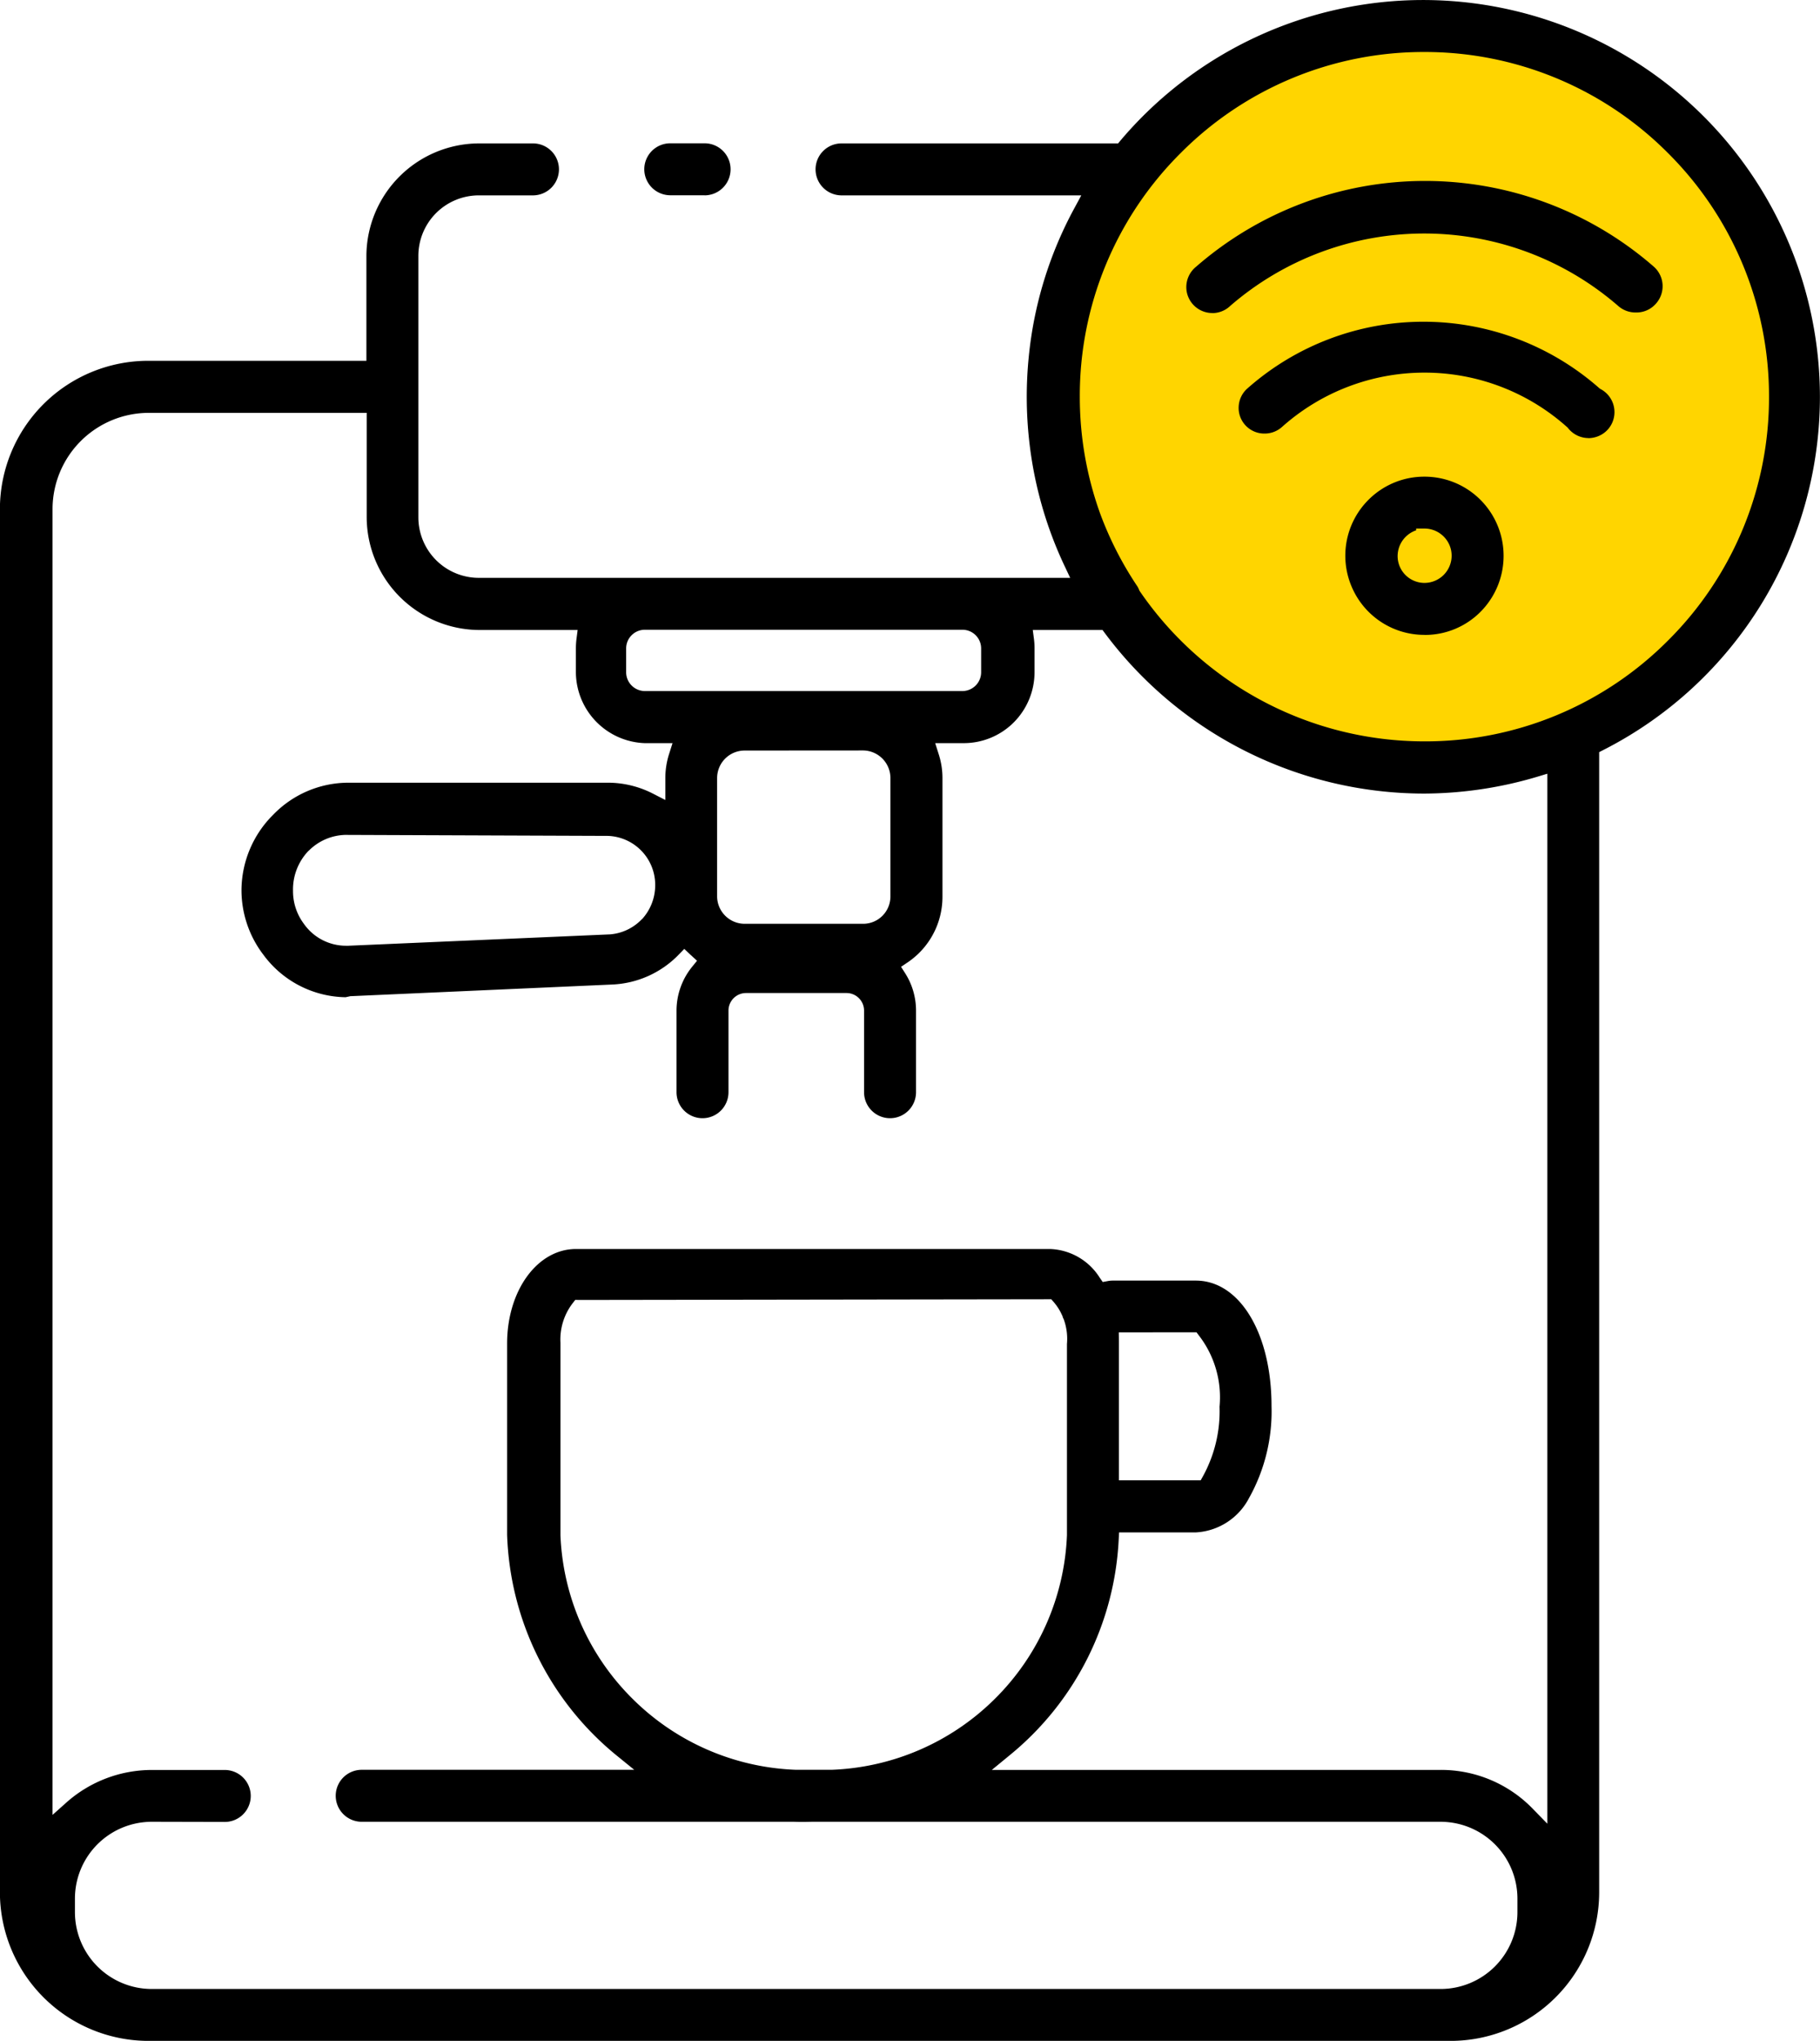
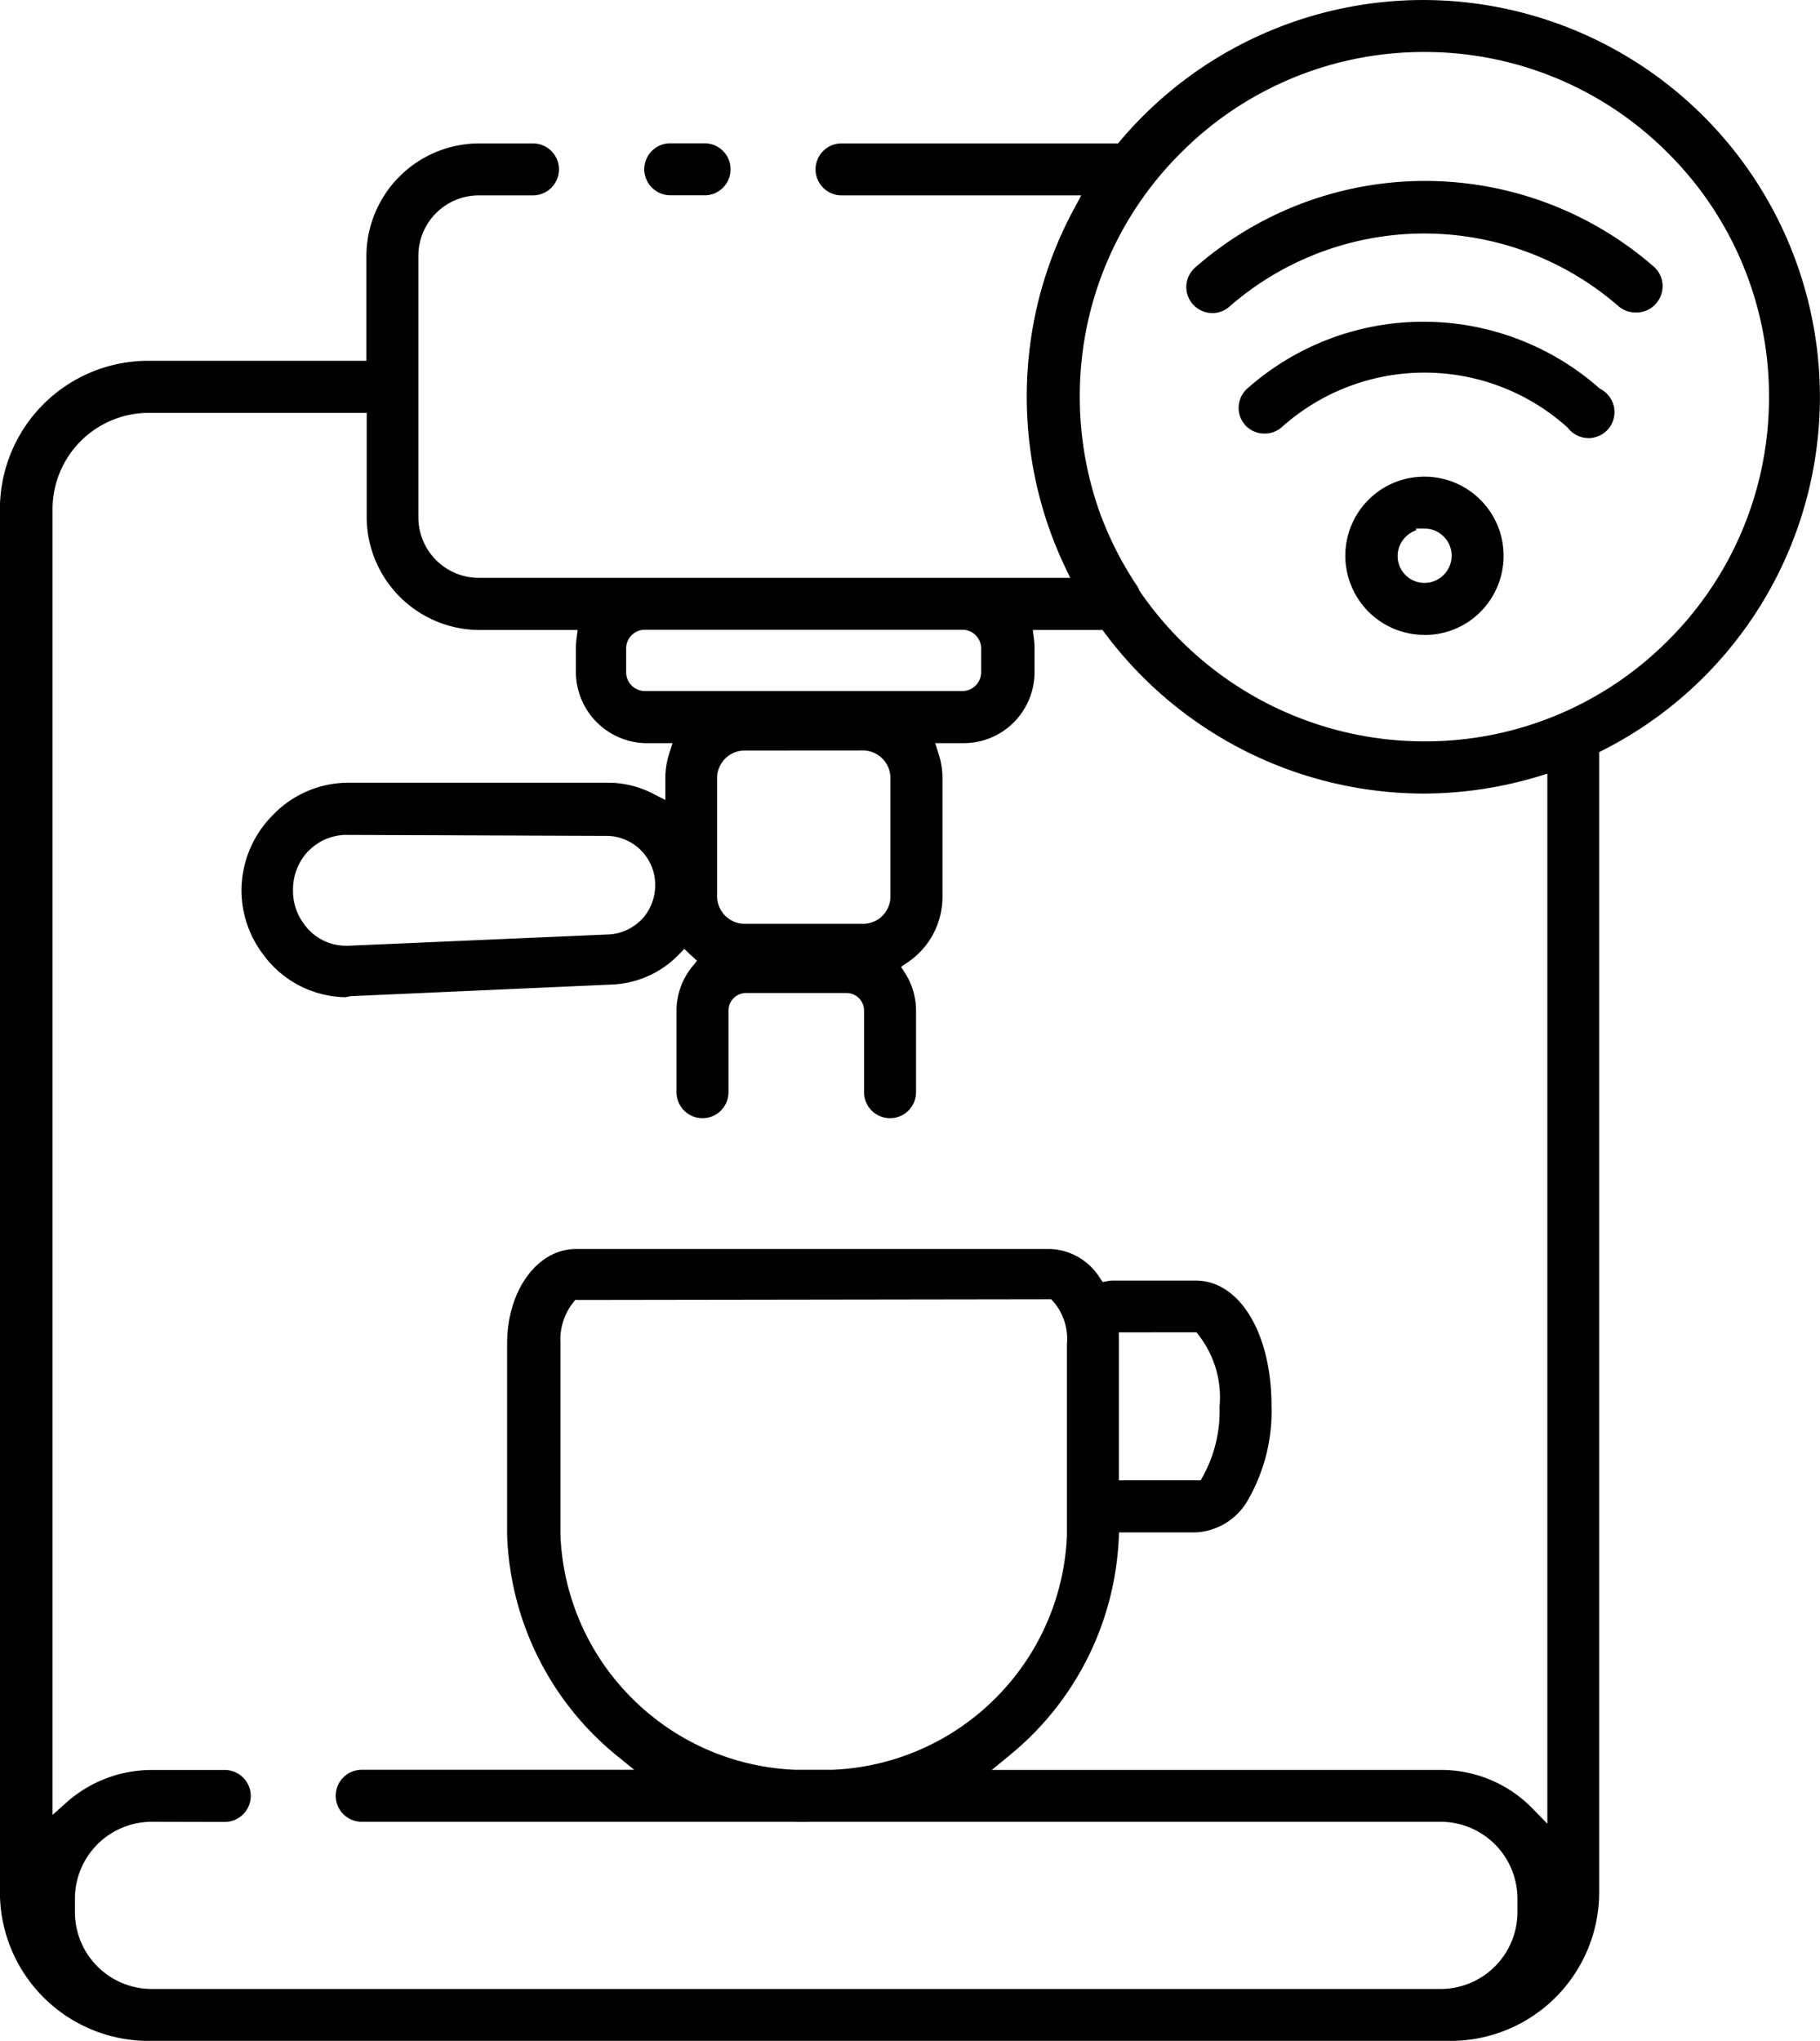
<svg xmlns="http://www.w3.org/2000/svg" width="87.592" height="98.202" viewBox="0 0 87.592 98.202">
  <g id="Group_4469" data-name="Group 4469" transform="translate(-1130.398 -4521.648)">
-     <circle id="Ellipse_129" data-name="Ellipse 129" cx="18" cy="18" r="18" transform="translate(1181 4522)" fill="#ffd500" />
    <g id="Layer_16" data-name="Layer 16" transform="translate(1124.79 4519.25)">
-       <path id="Subtraction_96" data-name="Subtraction 96" d="M-6687.166-5103.249h-62.7a7.158,7.158,0,0,1-7.13-7.126v-66.608a7.139,7.139,0,0,1,7.126-7.108h10.512v-5.053a5.437,5.437,0,0,1,5.409-5.408h2.609a1.25,1.25,0,0,1,1.249,1.248,1.253,1.253,0,0,1-1.249,1.253h-2.609a2.911,2.911,0,0,0-2.908,2.907v12.589a2.912,2.912,0,0,0,2.908,2.908h28.462l-.269-.57a18.977,18.977,0,0,1-1.706-6.047,19.251,19.251,0,0,1-.018-4.024,18.83,18.83,0,0,1,2.209-7.173l.319-.59h-11.54a1.253,1.253,0,0,1-1.249-1.253,1.25,1.25,0,0,1,1.249-1.248h13.312l.118-.143a19.085,19.085,0,0,1,14.554-6.756h.017a19.109,19.109,0,0,1,19.087,19.087,19.068,19.068,0,0,1-10.407,16.992l-.217.112v54.885A7.155,7.155,0,0,1-6687.166-5103.249Zm-62.52-10.543a3.7,3.7,0,0,0-3.7,3.7v.645a3.7,3.7,0,0,0,3.7,3.7h62.024a3.7,3.7,0,0,0,3.7-3.7v-.645a3.7,3.7,0,0,0-3.7-3.7H-6717c-.15,0-.285,0-.411,0s-.262,0-.417,0h-.021c-.145,0-.3.007-.465.007s-.318,0-.462-.007h-20.81a1.252,1.252,0,0,1-1.249-1.252,1.251,1.251,0,0,1,1.249-1.249h13.118l-.872-.709a14.31,14.31,0,0,1-5.246-10.6v-9.2c0-2.552,1.456-4.551,3.315-4.551h22.815a2.944,2.944,0,0,1,2.389,1.378l.146.21.255-.047a1.277,1.277,0,0,1,.234-.021h3.99c2.111,0,3.645,2.537,3.645,6.033a8.537,8.537,0,0,1-1.083,4.432,3.072,3.072,0,0,1-2.562,1.652h-3.692l-.02.38a14.292,14.292,0,0,1-5.236,10.335l-.868.713h21.6a6.143,6.143,0,0,1,4.448,1.884l.688.705v-50.524l-.516.156a19.3,19.3,0,0,1-5.4.8h-.048a19.19,19.19,0,0,1-15.327-7.713l-.118-.159h-3.356l.059.451a3.378,3.378,0,0,1,.026.444v1.137a3.429,3.429,0,0,1-1.015,2.43,3.4,3.4,0,0,1-2.4.983h-1.367l.166.522a3.7,3.7,0,0,1,.184,1.164v5.708a3.8,3.8,0,0,1-1.669,3.151l-.323.218.207.325a3.346,3.346,0,0,1,.513,1.782v3.929a1.251,1.251,0,0,1-1.249,1.249,1.252,1.252,0,0,1-1.252-1.249v-3.929a.846.846,0,0,0-.845-.846h-4.835a.846.846,0,0,0-.845.846v3.929a1.251,1.251,0,0,1-1.249,1.249,1.252,1.252,0,0,1-1.252-1.249v-3.929a3.355,3.355,0,0,1,.75-2.107l.237-.292-.278-.255a.323.323,0,0,1-.029-.024l-.021-.02-.285-.271-.274.282a4.736,4.736,0,0,1-3.19,1.432l-12.571.56h-.03l-.237.051a5,5,0,0,1-3.991-2.093l-.007-.007a5.123,5.123,0,0,1-1.011-3.058,5.149,5.149,0,0,1,1.534-3.631,5.039,5.039,0,0,1,3.6-1.533h12.568a4.763,4.763,0,0,1,2.113.532l.584.3v-1.049a3.83,3.83,0,0,1,.18-1.164l.166-.522h-1.319a3.435,3.435,0,0,1-3.332-3.413v-1.137a3.894,3.894,0,0,1,.026-.444l.058-.451h-4.74a5.445,5.445,0,0,1-5.412-5.409v-5.039h-10.494a4.635,4.635,0,0,0-4.625,4.608v62.854l.665-.594a6.193,6.193,0,0,1,4.122-1.567h3.5a1.252,1.252,0,0,1,1.252,1.249,1.253,1.253,0,0,1-1.252,1.252Zm20.38-25.113-.119.153a2.87,2.87,0,0,0-.594,1.906v9.261a11.737,11.737,0,0,0,3.481,7.886,11.745,11.745,0,0,0,7.862,3.406h1.706a11.766,11.766,0,0,0,7.853-3.41,11.746,11.746,0,0,0,3.475-7.882v-9.2a2.746,2.746,0,0,0-.16-1.2l-.017-.03c-.011-.021-.021-.046-.03-.071l0-.007,0-.01-.012-.03-.014-.027a2.579,2.579,0,0,0-.4-.635l-.122-.139-22.7.033Zm26.158,1.564.006.4v6.718h3.937l.115-.208a6.492,6.492,0,0,0,.791-3.334,4.859,4.859,0,0,0-.991-3.424l-.118-.156Zm-37.187-23.938a2.565,2.565,0,0,0-1.795.76l-.007,0a2.683,2.683,0,0,0-.753,1.931,2.617,2.617,0,0,0,.52,1.584,2.476,2.476,0,0,0,2.028,1.059h.112l12.571-.546h.014a2.372,2.372,0,0,0,1.548-.736l.007,0a2.419,2.419,0,0,0,.631-1.618,2.358,2.358,0,0,0-2.287-2.386l-12.582-.047Zm19.179-4.059a1.325,1.325,0,0,0-1.323,1.323v5.714a1.328,1.328,0,0,0,1.323,1.3h5.707a1.312,1.312,0,0,0,1.31-1.31v-5.708a1.327,1.327,0,0,0-1.3-1.323Zm32.72-33.612a16.482,16.482,0,0,0-11.729,4.858,16.474,16.474,0,0,0-4.859,11.728,16.555,16.555,0,0,0,.978,5.619,16.613,16.613,0,0,0,1.8,3.519.716.716,0,0,1,.054.105c.007.017.014.032.021.047l.014.041.026.037a16.6,16.6,0,0,0,13.691,7.217,16.479,16.479,0,0,0,11.728-4.855,16.482,16.482,0,0,0,4.858-11.729,16.5,16.5,0,0,0-4.862-11.724A16.5,16.5,0,0,0-6688.436-5198.95Zm-37.521,27.8a.9.9,0,0,0-.9.9v1.137a.906.906,0,0,0,.882.913h15.32a.906.906,0,0,0,.883-.913v-1.137a.9.9,0,0,0-.9-.9Zm37.539.247h-.018a3.8,3.8,0,0,1-3.519-2.354,3.8,3.8,0,0,1,.832-4.153,3.788,3.788,0,0,1,2.687-1.106,3.812,3.812,0,0,1,1.466.292,3.807,3.807,0,0,1,2.342,3.532,3.818,3.818,0,0,1-1.116,2.685A3.77,3.77,0,0,1-6688.418-5170.9Zm-.418-5.116v.084a1.315,1.315,0,0,0-.892,1.242,1.292,1.292,0,0,0,1.292,1.289,1.309,1.309,0,0,0,1.307-1.282,1.294,1.294,0,0,0-.377-.943,1.3,1.3,0,0,0-.93-.39Zm8.293-4.354a1.257,1.257,0,0,1-.98-.476l-.021-.027-.026-.023a10.275,10.275,0,0,0-6.865-2.623,10.289,10.289,0,0,0-6.864,2.62,1.248,1.248,0,0,1-.828.312h-.01a1.234,1.234,0,0,1-.939-.424,1.228,1.228,0,0,1-.3-.9,1.238,1.238,0,0,1,.43-.857,12.782,12.782,0,0,1,8.462-3.2,12.8,12.8,0,0,1,8.466,3.2l.034.026.037.021a1.254,1.254,0,0,1,.648,1.239,1.245,1.245,0,0,1-.9,1.065A1.346,1.346,0,0,1-6680.543-5180.369Zm-18.1-6.017a1.218,1.218,0,0,1-.4-.064,1.253,1.253,0,0,1-.835-.96,1.26,1.26,0,0,1,.438-1.194l.014-.011a16.767,16.767,0,0,1,11.015-4.126,16.752,16.752,0,0,1,11.014,4.126,1.255,1.255,0,0,1,.112,1.765l0,0a1.239,1.239,0,0,1-.946.438h-.051a1.26,1.26,0,0,1-.831-.315,14.245,14.245,0,0,0-9.335-3.485,14.264,14.264,0,0,0-9.338,3.485l-.007.007A1.25,1.25,0,0,1-6698.646-5186.386Zm-24.44-5.666h-1.649a1.254,1.254,0,0,1-1.252-1.253,1.251,1.251,0,0,1,1.252-1.248h1.649a1.251,1.251,0,0,1,1.252,1.248A1.254,1.254,0,0,1-6723.086-5192.052Z" transform="translate(6762.6 5203.85)" />
+       <path id="Subtraction_96" data-name="Subtraction 96" d="M-6687.166-5103.249h-62.7a7.158,7.158,0,0,1-7.13-7.126v-66.608a7.139,7.139,0,0,1,7.126-7.108h10.512v-5.053a5.437,5.437,0,0,1,5.409-5.408h2.609a1.25,1.25,0,0,1,1.249,1.248,1.253,1.253,0,0,1-1.249,1.253h-2.609a2.911,2.911,0,0,0-2.908,2.907v12.589a2.912,2.912,0,0,0,2.908,2.908h28.462l-.269-.57a18.977,18.977,0,0,1-1.706-6.047,19.251,19.251,0,0,1-.018-4.024,18.83,18.83,0,0,1,2.209-7.173l.319-.59h-11.54a1.253,1.253,0,0,1-1.249-1.253,1.25,1.25,0,0,1,1.249-1.248h13.312l.118-.143a19.085,19.085,0,0,1,14.554-6.756h.017a19.109,19.109,0,0,1,19.087,19.087,19.068,19.068,0,0,1-10.407,16.992l-.217.112v54.885A7.155,7.155,0,0,1-6687.166-5103.249Zm-62.52-10.543a3.7,3.7,0,0,0-3.7,3.7v.645a3.7,3.7,0,0,0,3.7,3.7h62.024a3.7,3.7,0,0,0,3.7-3.7v-.645a3.7,3.7,0,0,0-3.7-3.7H-6717c-.15,0-.285,0-.411,0s-.262,0-.417,0h-.021c-.145,0-.3.007-.465.007s-.318,0-.462-.007h-20.81a1.252,1.252,0,0,1-1.249-1.252,1.251,1.251,0,0,1,1.249-1.249h13.118l-.872-.709a14.31,14.31,0,0,1-5.246-10.6v-9.2c0-2.552,1.456-4.551,3.315-4.551h22.815a2.944,2.944,0,0,1,2.389,1.378l.146.21.255-.047a1.277,1.277,0,0,1,.234-.021h3.99c2.111,0,3.645,2.537,3.645,6.033a8.537,8.537,0,0,1-1.083,4.432,3.072,3.072,0,0,1-2.562,1.652h-3.692l-.02.38a14.292,14.292,0,0,1-5.236,10.335l-.868.713h21.6a6.143,6.143,0,0,1,4.448,1.884l.688.705v-50.524l-.516.156a19.3,19.3,0,0,1-5.4.8h-.048a19.19,19.19,0,0,1-15.327-7.713l-.118-.159h-3.356l.059.451a3.378,3.378,0,0,1,.026.444v1.137a3.429,3.429,0,0,1-1.015,2.43,3.4,3.4,0,0,1-2.4.983h-1.367l.166.522a3.7,3.7,0,0,1,.184,1.164v5.708a3.8,3.8,0,0,1-1.669,3.151l-.323.218.207.325a3.346,3.346,0,0,1,.513,1.782v3.929a1.251,1.251,0,0,1-1.249,1.249,1.252,1.252,0,0,1-1.252-1.249v-3.929a.846.846,0,0,0-.845-.846h-4.835a.846.846,0,0,0-.845.846v3.929a1.251,1.251,0,0,1-1.249,1.249,1.252,1.252,0,0,1-1.252-1.249v-3.929a3.355,3.355,0,0,1,.75-2.107l.237-.292-.278-.255a.323.323,0,0,1-.029-.024l-.021-.02-.285-.271-.274.282a4.736,4.736,0,0,1-3.19,1.432l-12.571.56h-.03l-.237.051a5,5,0,0,1-3.991-2.093l-.007-.007a5.123,5.123,0,0,1-1.011-3.058,5.149,5.149,0,0,1,1.534-3.631,5.039,5.039,0,0,1,3.6-1.533h12.568a4.763,4.763,0,0,1,2.113.532l.584.3v-1.049a3.83,3.83,0,0,1,.18-1.164l.166-.522h-1.319a3.435,3.435,0,0,1-3.332-3.413v-1.137a3.894,3.894,0,0,1,.026-.444l.058-.451h-4.74a5.445,5.445,0,0,1-5.412-5.409v-5.039h-10.494a4.635,4.635,0,0,0-4.625,4.608v62.854l.665-.594a6.193,6.193,0,0,1,4.122-1.567h3.5a1.252,1.252,0,0,1,1.252,1.249,1.253,1.253,0,0,1-1.252,1.252Zm20.38-25.113-.119.153a2.87,2.87,0,0,0-.594,1.906v9.261a11.737,11.737,0,0,0,3.481,7.886,11.745,11.745,0,0,0,7.862,3.406h1.706a11.766,11.766,0,0,0,7.853-3.41,11.746,11.746,0,0,0,3.475-7.882v-9.2a2.746,2.746,0,0,0-.16-1.2l-.017-.03c-.011-.021-.021-.046-.03-.071l0-.007,0-.01-.012-.03-.014-.027a2.579,2.579,0,0,0-.4-.635l-.122-.139-22.7.033Zm26.158,1.564.006.4v6.718h3.937l.115-.208a6.492,6.492,0,0,0,.791-3.334,4.859,4.859,0,0,0-.991-3.424l-.118-.156Zm-37.187-23.938a2.565,2.565,0,0,0-1.795.76l-.007,0a2.683,2.683,0,0,0-.753,1.931,2.617,2.617,0,0,0,.52,1.584,2.476,2.476,0,0,0,2.028,1.059h.112l12.571-.546h.014a2.372,2.372,0,0,0,1.548-.736l.007,0a2.419,2.419,0,0,0,.631-1.618,2.358,2.358,0,0,0-2.287-2.386l-12.582-.047Zm19.179-4.059a1.325,1.325,0,0,0-1.323,1.323v5.714a1.328,1.328,0,0,0,1.323,1.3h5.707a1.312,1.312,0,0,0,1.31-1.31v-5.708a1.327,1.327,0,0,0-1.3-1.323Zm32.72-33.612a16.482,16.482,0,0,0-11.729,4.858,16.474,16.474,0,0,0-4.859,11.728,16.555,16.555,0,0,0,.978,5.619,16.613,16.613,0,0,0,1.8,3.519.716.716,0,0,1,.054.105c.007.017.014.032.021.047l.014.041.026.037a16.6,16.6,0,0,0,13.691,7.217,16.479,16.479,0,0,0,11.728-4.855,16.482,16.482,0,0,0,4.858-11.729,16.5,16.5,0,0,0-4.862-11.724A16.5,16.5,0,0,0-6688.436-5198.95m-37.521,27.8a.9.9,0,0,0-.9.9v1.137a.906.906,0,0,0,.882.913h15.32a.906.906,0,0,0,.883-.913v-1.137a.9.9,0,0,0-.9-.9Zm37.539.247h-.018a3.8,3.8,0,0,1-3.519-2.354,3.8,3.8,0,0,1,.832-4.153,3.788,3.788,0,0,1,2.687-1.106,3.812,3.812,0,0,1,1.466.292,3.807,3.807,0,0,1,2.342,3.532,3.818,3.818,0,0,1-1.116,2.685A3.77,3.77,0,0,1-6688.418-5170.9Zm-.418-5.116v.084a1.315,1.315,0,0,0-.892,1.242,1.292,1.292,0,0,0,1.292,1.289,1.309,1.309,0,0,0,1.307-1.282,1.294,1.294,0,0,0-.377-.943,1.3,1.3,0,0,0-.93-.39Zm8.293-4.354a1.257,1.257,0,0,1-.98-.476l-.021-.027-.026-.023a10.275,10.275,0,0,0-6.865-2.623,10.289,10.289,0,0,0-6.864,2.62,1.248,1.248,0,0,1-.828.312h-.01a1.234,1.234,0,0,1-.939-.424,1.228,1.228,0,0,1-.3-.9,1.238,1.238,0,0,1,.43-.857,12.782,12.782,0,0,1,8.462-3.2,12.8,12.8,0,0,1,8.466,3.2l.034.026.037.021a1.254,1.254,0,0,1,.648,1.239,1.245,1.245,0,0,1-.9,1.065A1.346,1.346,0,0,1-6680.543-5180.369Zm-18.1-6.017a1.218,1.218,0,0,1-.4-.064,1.253,1.253,0,0,1-.835-.96,1.26,1.26,0,0,1,.438-1.194l.014-.011a16.767,16.767,0,0,1,11.015-4.126,16.752,16.752,0,0,1,11.014,4.126,1.255,1.255,0,0,1,.112,1.765l0,0a1.239,1.239,0,0,1-.946.438h-.051a1.26,1.26,0,0,1-.831-.315,14.245,14.245,0,0,0-9.335-3.485,14.264,14.264,0,0,0-9.338,3.485l-.007.007A1.25,1.25,0,0,1-6698.646-5186.386Zm-24.44-5.666h-1.649a1.254,1.254,0,0,1-1.252-1.253,1.251,1.251,0,0,1,1.252-1.248h1.649a1.251,1.251,0,0,1,1.252,1.248A1.254,1.254,0,0,1-6723.086-5192.052Z" transform="translate(6762.6 5203.85)" />
    </g>
  </g>
</svg>